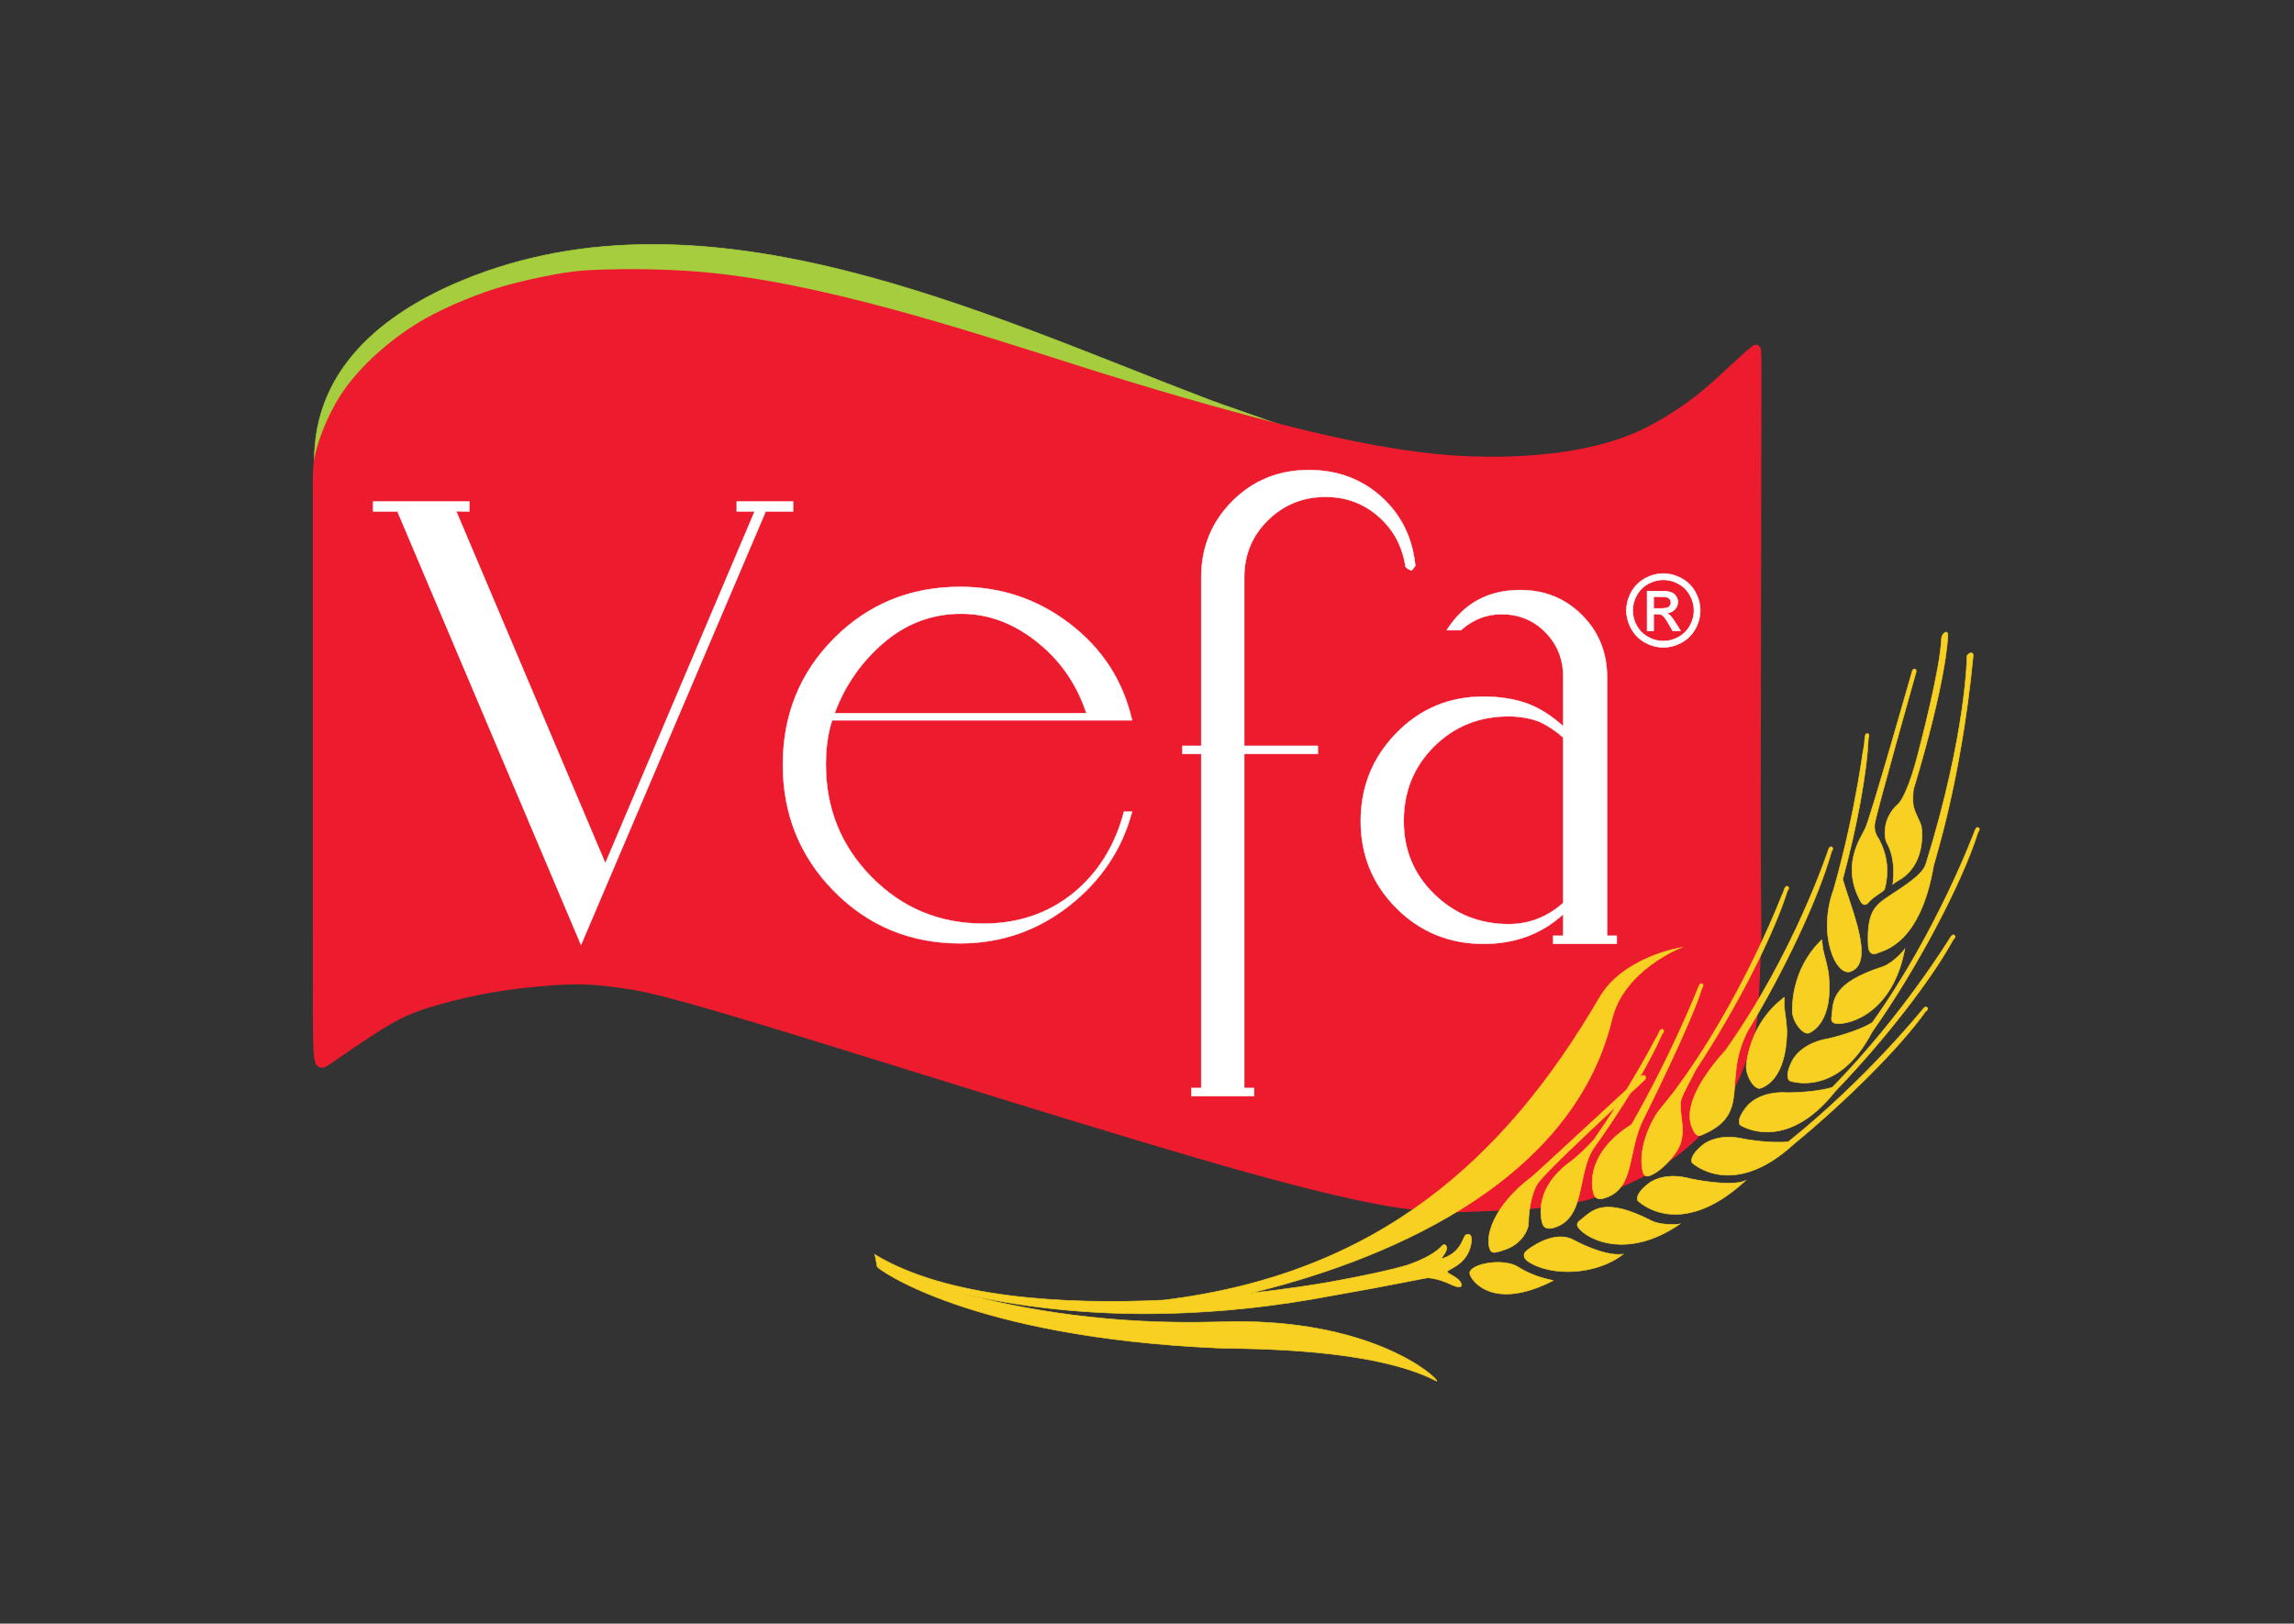
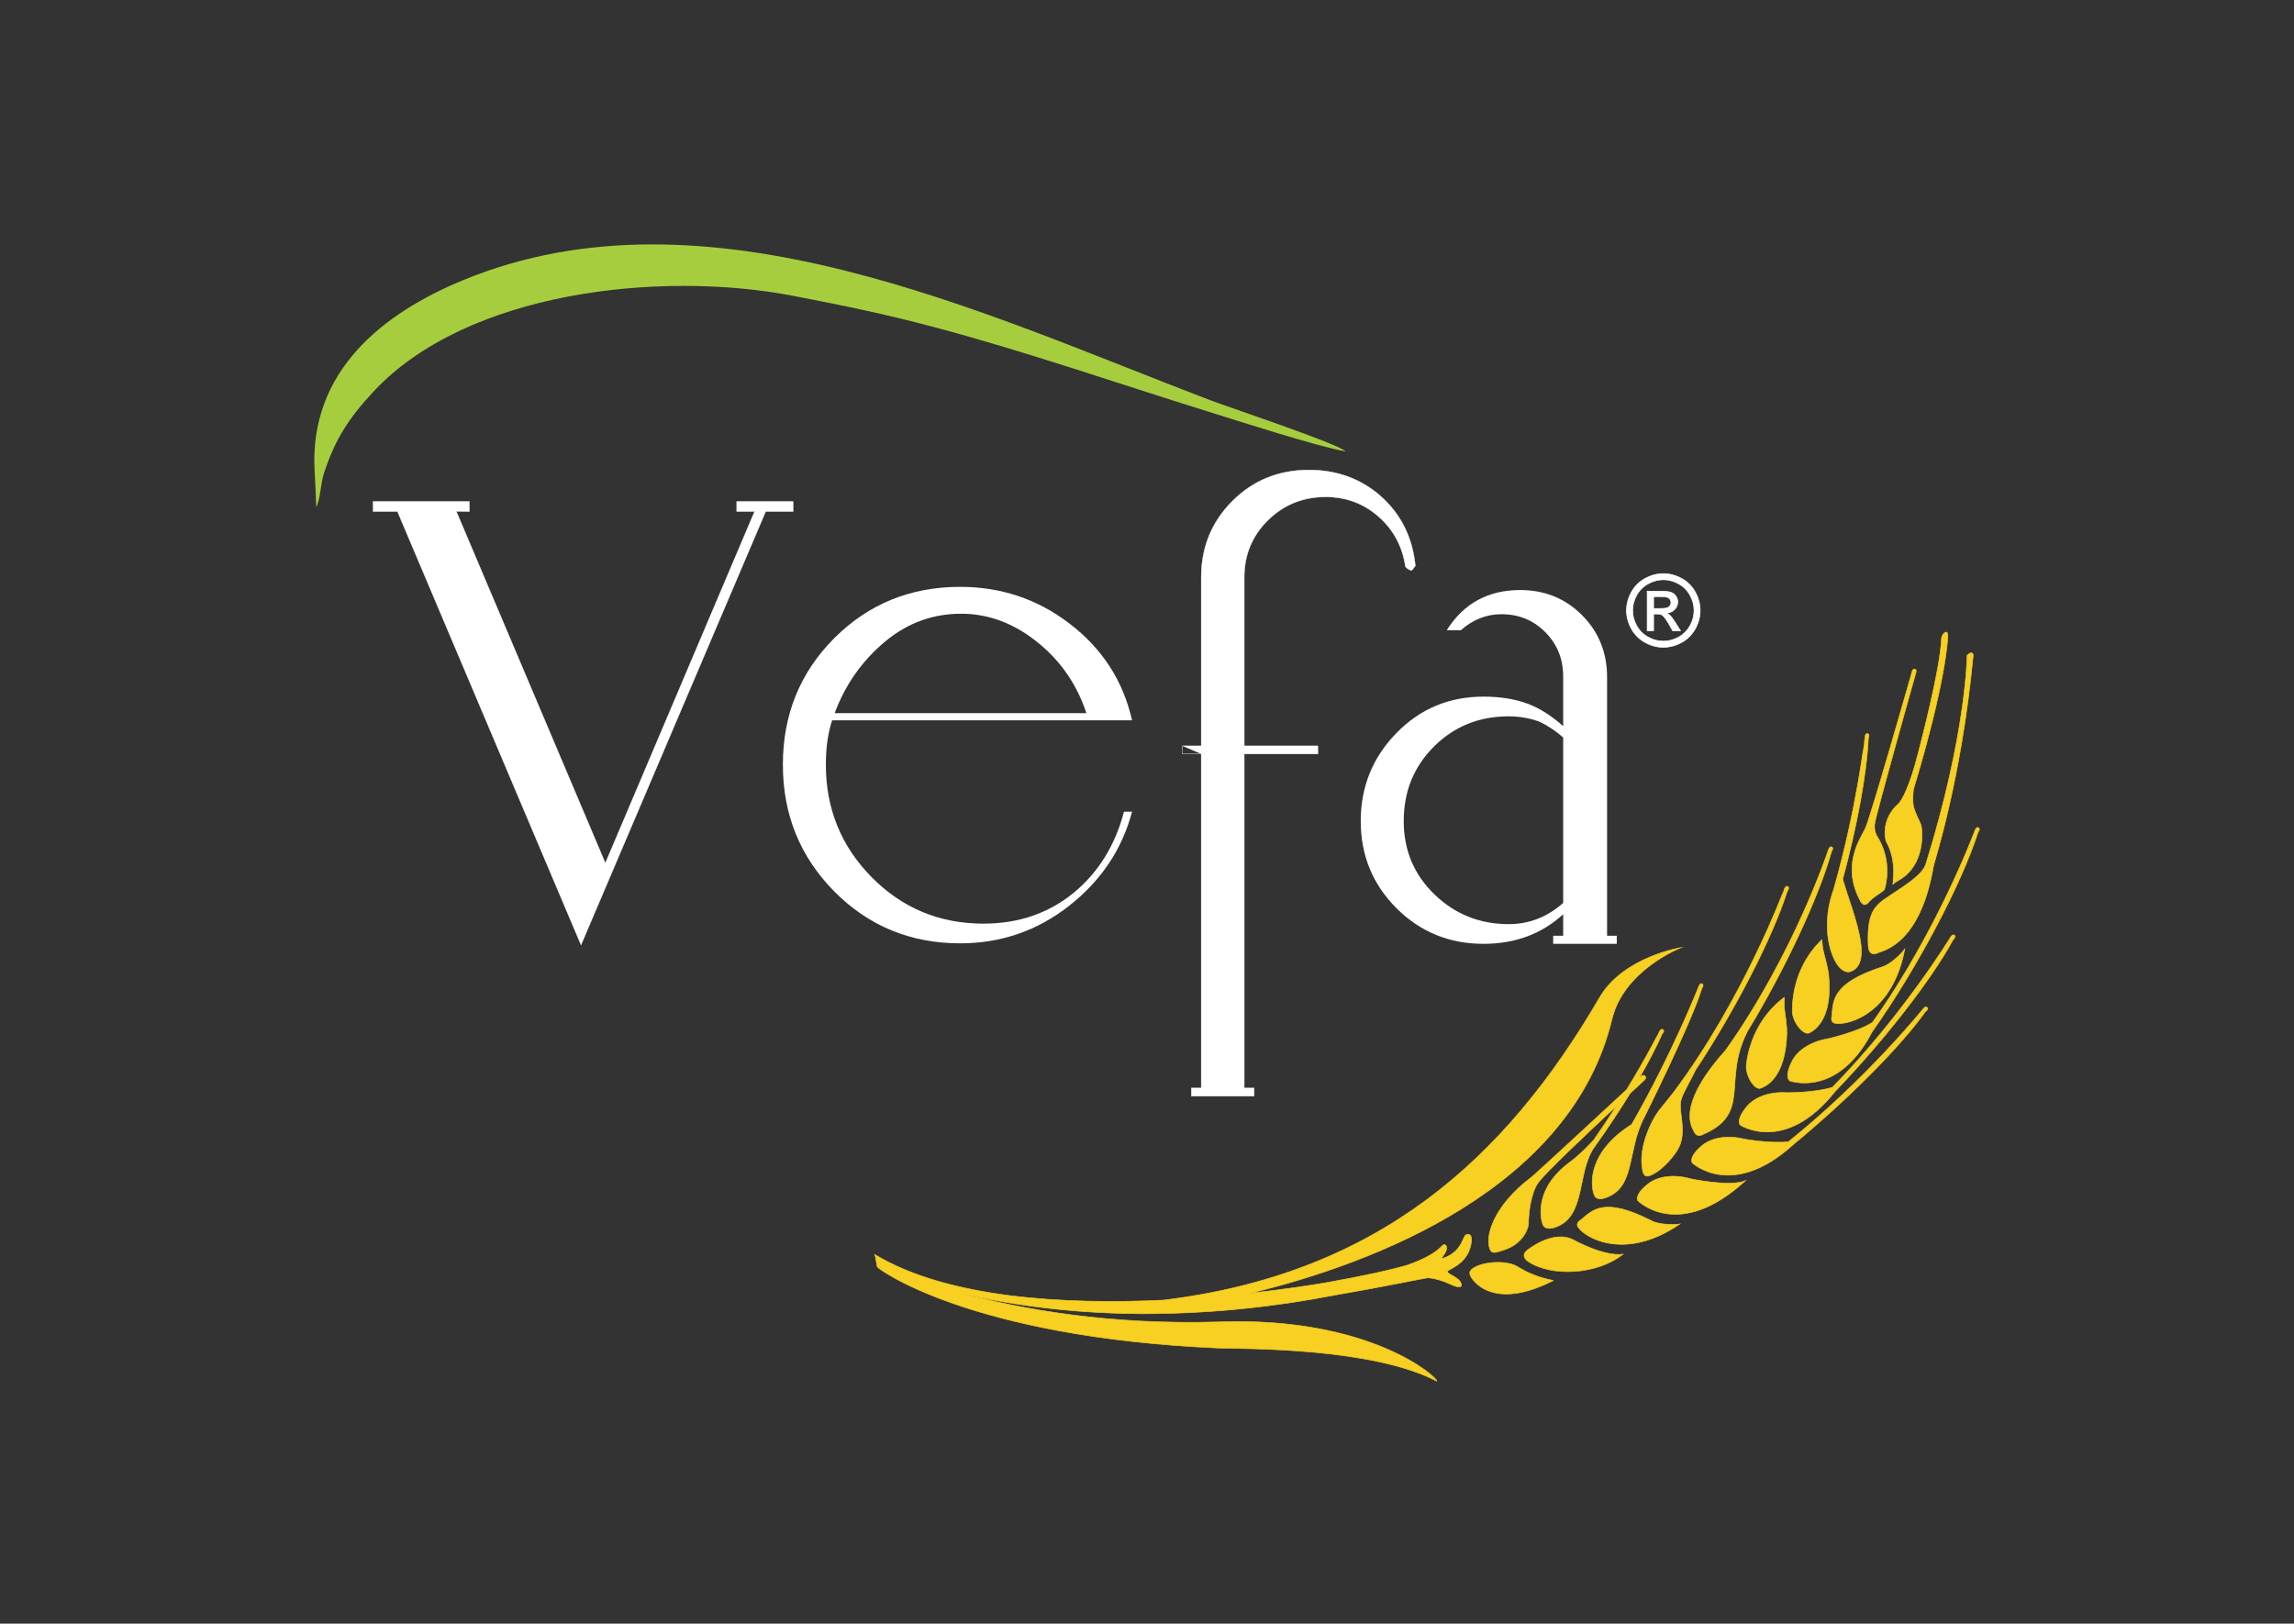
<svg xmlns="http://www.w3.org/2000/svg" width="842pt" height="596pt" viewBox="0 0 842 596" version="1.1">
  <rect x="0" y="0" width="842" height="596" fill="#333333" stroke="none" />
  <g id="surface1">
    <path style=" stroke:none;fill-rule:evenodd;fill:rgb(65.039%,80.469%,23.926%);fill-opacity:1;" d="M 116.066 186.152 C 117.645 183.191 117.629 177.66 118.867 173.848 C 123.094 160.828 128.426 153.035 137.184 143.648 C 171.387 106.977 242.191 99.25 290.793 108.535 C 309.258 112.062 325.539 115.449 343.211 120.164 C 376.777 129.121 409.75 140.586 443.09 150.98 C 454.758 154.621 483.402 163.863 493.922 165.719 C 491.172 162.867 451.328 149.609 444.074 146.848 C 361.465 115.391 259.59 65.98 170.098 102.789 C 141.156 114.691 113.266 135.914 115.492 173.172 C 115.738 177.316 115.926 181.656 116.066 186.152 " />
-     <path style="fill:none;stroke-width:2.16;stroke-linecap:butt;stroke-linejoin:miter;stroke:rgb(65.039%,80.469%,23.926%);stroke-opacity:1;stroke-miterlimit:22.926;" d="M 1160.664 4098.477 C 1176.445 4128.086 1176.289 4183.398 1188.672 4221.523 C 1230.938 4351.719 1284.258 4429.648 1371.836 4523.516 C 1713.867 4890.234 2421.914 4967.5 2907.93 4874.648 C 3092.578 4839.375 3255.391 4805.508 3432.109 4758.359 C 3767.773 4668.789 4097.5 4554.141 4430.898 4450.195 C 4547.578 4413.789 4834.023 4321.367 4939.219 4302.812 C 4911.719 4331.328 4513.281 4463.906 4440.742 4491.523 C 3614.648 4806.094 2595.898 5300.195 1700.977 4932.109 C 1411.562 4813.086 1132.656 4600.859 1154.922 4228.281 C 1157.383 4186.836 1159.258 4143.438 1160.664 4098.477 Z M 1160.664 4098.477 " transform="matrix(0.1,0,0,-0.1,0,596)" />
-     <path style=" stroke:none;fill-rule:evenodd;fill:rgb(92.969%,10.594%,18.042%);fill-opacity:1;" d="M 288.934 377.305 C 245.367 363.973 237.441 362.508 230.988 361.496 C 219.191 359.656 213.012 359.285 202.047 360.125 C 186.91 361.281 175.18 363.125 160.75 367.18 C 151.062 369.898 145.938 372.137 136.75 378.082 C 131.367 381.562 123.926 386.695 120.203 389.262 C 116.48 391.824 116.48 391.824 116.469 364.203 L 116.457 183.703 C 116.457 172.852 116.191 170.633 118.023 164.289 C 119.652 158.645 122.809 151.562 126.184 146.238 C 133.035 135.43 145.52 124.77 156.969 118.328 C 164.754 113.949 176.398 109.148 185.43 106.566 C 191.234 104.906 198.035 103.438 203.496 102.422 C 208.957 101.402 213.082 100.828 221.758 100.566 C 230.434 100.301 243.66 100.348 256.164 101.355 C 299.961 104.887 353.969 122.652 395.996 136.012 C 418.926 143.301 445.617 151.156 470.992 157.613 C 493.145 163.246 516.23 167.961 536.59 169.008 C 558.414 170.129 584.141 168.16 602.59 159.547 C 610.438 155.883 619.035 150.387 626.383 144.27 C 632.645 139.055 639.441 132.086 644.16 128.359 C 644.887 127.789 644.91 127.766 644.898 137.66 L 644.668 275.477 C 644.613 294.383 644.641 322.293 644.828 338.617 C 644.887 343.586 644.91 343.656 644.715 348.797 C 644.52 353.941 644.102 364.156 643.664 370.227 C 643.227 376.297 642.766 378.219 641.742 381.609 C 638.156 393.461 634.988 401.09 627.328 410.633 C 622.273 416.922 617.094 421.539 610.055 426.059 C 602.457 430.938 596.797 433.355 588.98 436.461 C 581.312 439.504 580.926 439.328 572.977 440.582 C 564.738 441.883 564.977 442.062 555.023 442.539 C 549.762 442.793 541.902 443.113 537.738 443.262 C 533.578 443.406 533.113 443.383 525.922 442.98 C 518.734 442.578 504.82 441.805 458.262 428.816 C 411.699 415.832 332.496 390.637 288.934 377.305 " />
-     <path style="fill:none;stroke-width:32.723;stroke-linecap:butt;stroke-linejoin:miter;stroke:rgb(92.969%,10.594%,18.042%);stroke-opacity:1;stroke-miterlimit:22.926;" d="M 2889.336 2186.953 C 2453.672 2320.273 2374.414 2334.922 2309.883 2345.039 C 2191.914 2363.438 2130.117 2367.148 2020.469 2358.75 C 1869.102 2347.188 1751.797 2328.75 1607.5 2288.203 C 1510.625 2261.016 1459.375 2238.633 1367.5 2179.18 C 1313.672 2144.375 1239.258 2093.047 1202.031 2067.383 C 1164.805 2041.758 1164.688 2041.758 1164.688 2317.969 L 1164.57 4122.969 C 1164.57 4231.484 1161.914 4253.672 1180.234 4317.109 C 1196.523 4373.555 1228.086 4444.375 1261.836 4497.617 C 1330.352 4605.703 1455.195 4712.305 1569.688 4776.719 C 1647.539 4820.508 1763.984 4868.516 1854.297 4894.336 C 1912.344 4910.938 1980.352 4925.625 2034.961 4935.781 C 2089.57 4945.977 2130.82 4951.719 2217.578 4954.336 C 2304.336 4956.992 2436.602 4956.523 2561.641 4946.445 C 2999.609 4911.133 3539.688 4733.477 3959.961 4599.883 C 4189.258 4526.992 4456.172 4448.438 4709.922 4383.867 C 4931.445 4327.539 5162.305 4280.391 5365.898 4269.922 C 5584.141 4258.711 5841.406 4278.398 6025.898 4364.531 C 6104.375 4401.172 6190.352 4456.133 6263.828 4517.305 C 6326.445 4569.453 6394.414 4639.141 6441.602 4676.406 C 6448.867 4682.109 6448.984 4682.344 6448.984 4583.398 L 6446.68 3205.234 C 6446.133 3016.172 6446.406 2737.07 6448.281 2573.828 C 6448.867 2524.141 6449.102 2523.438 6447.148 2472.031 C 6445.195 2420.586 6441.016 2318.438 6436.641 2257.734 C 6432.266 2197.031 6427.656 2177.812 6417.422 2143.906 C 6381.562 2025.391 6349.883 1949.102 6273.281 1853.672 C 6222.734 1790.781 6170.938 1744.609 6100.547 1699.414 C 6024.57 1650.625 5967.969 1626.445 5889.805 1595.391 C 5813.125 1564.961 5809.258 1566.719 5729.766 1554.18 C 5647.383 1541.172 5649.766 1539.375 5550.234 1534.609 C 5497.617 1532.07 5419.023 1528.867 5377.383 1527.383 C 5335.781 1525.938 5331.133 1526.172 5259.219 1530.195 C 5187.344 1534.219 5048.203 1541.953 4582.617 1671.836 C 4116.992 1801.68 3324.961 2053.633 2889.336 2186.953 Z M 2889.336 2186.953 " transform="matrix(0.1,0,0,-0.1,0,596)" />
    <path style=" stroke:none;fill-rule:evenodd;fill:rgb(96.5%,81.599%,13.3%);fill-opacity:1;" d="M 605.062 434.484 C 599.688 438.66 601.145 440.738 601.145 440.738 C 601.145 440.738 616.102 455.938 640.648 433.414 C 635.027 435.812 620.715 432.738 620.715 432.738 C 610.371 429.812 605.062 434.484 605.062 434.484 Z M 654.773 366.188 C 654.316 366.746 643.109 373.91 640.988 390.742 C 640.504 394.613 643.953 400.324 646.262 399.449 C 647.652 398.926 655.414 396.18 655.852 379.289 C 655.922 376.68 655.141 371.617 655.027 370.719 C 654.633 367.547 655.238 365.629 654.773 366.188 Z M 641.477 378.426 C 655.059 356.066 667.566 329.387 672.215 312.691 C 672.395 312.219 673.152 311.34 672.34 310.91 C 671.641 310.543 671.215 311.621 671.102 311.953 C 671.102 311.953 658.527 350.191 633.32 385.609 C 625.812 393.91 616.953 406.414 621.5 414.82 C 622.172 416.445 623.145 417.098 624.266 416.77 C 643.488 408.93 631.789 397.133 641.477 378.426 Z M 579.367 450.676 C 582.43 454.762 597.02 462.742 616.594 449.297 C 615.441 449.523 609.738 449.809 606.426 448.242 C 588.598 439.074 584.531 444.277 580.227 447.805 C 579.996 447.992 578.094 448.918 579.367 450.676 Z M 595.73 460.387 C 588.891 461.32 578.395 455.609 577.699 455.234 C 570.051 451.066 560.492 458.973 560.336 459.113 C 558.473 460.785 559.797 462.238 560.816 463.004 C 569.355 468.773 586.195 467.996 595.73 460.387 Z M 570.07 470.09 C 570.453 469.895 563.996 469.395 557.07 465.012 C 552.52 462.133 541.797 463.344 539.648 466.586 C 538.977 467.602 540.328 469.469 541.105 470.301 C 544.5 474.16 553.137 478.738 570.07 470.09 Z M 687.113 378.824 C 703.539 355.625 720.051 324.355 725.984 305.598 C 726.18 305.141 726.973 304.285 726.172 303.824 C 725.477 303.426 725.023 304.492 724.898 304.82 C 724.898 304.82 711.172 341.891 687.254 375.32 C 681.672 378.848 671.266 381.227 671.266 381.227 C 660.652 382.945 657.816 389.426 657.816 389.426 C 654.715 395.48 656.91 396.746 656.91 396.746 C 656.91 396.746 674.434 403.285 687.113 378.824 Z M 673.629 400.578 C 691.371 382.137 708.789 359.812 716.844 345.02 C 717.133 344.59 718.059 343.91 717.363 343.312 C 716.758 342.793 716.113 343.746 715.922 344.047 C 715.922 344.047 698.57 372.566 672.582 399.117 C 666.297 401.121 656.219 401.098 656.219 401.098 C 645.492 400.379 641.27 406.059 641.27 406.059 C 636.883 411.262 638.742 412.988 638.742 412.988 C 638.742 412.988 655.188 423.859 673.629 400.578 Z M 658.301 420.059 C 677.582 404.172 697.133 384.738 706.629 371.461 C 706.941 371.102 707.973 370.508 707.355 369.828 C 706.82 369.238 706.059 370.105 705.832 370.383 C 705.832 370.383 685.27 396.016 656.434 419.105 C 649.898 419.859 640.383 418.156 640.383 418.156 C 629.938 415.594 624.801 420.449 624.801 420.449 C 619.57 424.812 621.105 426.836 621.105 426.836 C 621.105 426.836 635.703 440.676 658.301 420.059 Z M 622.383 392.715 C 636.957 370.668 650.688 343.938 655.992 327.188 C 656.184 326.734 656.977 325.871 656.176 325.414 C 655.488 325.02 655.031 326.074 654.898 326.41 C 654.902 326.41 639.992 366.684 614.168 401.133 C 612.637 403.02 610.859 405.238 608.801 407.82 C 607.211 409.816 600.871 420.535 602.965 429.98 C 603.594 432.047 604.438 432.426 607.691 430.461 C 609.695 429.254 613 426.277 615.426 422.586 C 619.777 415.949 615.852 408.336 617.008 403.844 C 617.688 401.199 621.262 395.219 622.383 392.715 Z M 624.602 362.926 C 624.887 362.375 625.5 361.559 624.758 361.145 C 624.055 360.758 623.629 361.824 623.496 362.16 C 623.496 362.16 614.141 386.066 598.902 412.758 C 583.074 422.688 583.543 434.562 585.18 438.766 C 585.949 440.527 588.023 440.035 588.301 439.965 C 600.664 436.695 596.883 422.68 603.508 410.168 C 603.508 410.168 620.941 375.234 624.602 362.926 Z M 584.77 421.699 C 589.68 414.828 594.285 407.91 598.312 401.359 C 601.266 398.621 603.305 396.738 603.703 396.348 C 604.633 395.438 603.504 394.008 602.254 395.176 L 601.711 395.676 C 605.121 389.805 607.957 384.367 609.996 379.688 C 610.246 379.234 611.113 378.48 610.371 377.945 C 609.723 377.477 609.16 378.484 608.996 378.801 C 609 378.801 604.699 387.488 597.047 399.996 C 586.43 409.824 563.199 431.305 562.34 431.949 C 547.707 442.844 544.781 454.656 547.059 458.957 C 547.754 460.27 549.328 459.758 552.598 458.625 C 558.512 456.574 561.023 451.496 561.035 448.887 C 561.039 446.277 561.648 438.152 564.645 434.078 C 567.48 430.223 582.672 415.906 593.27 406.039 C 590.773 409.949 588.012 414.113 585.004 418.414 C 585.004 418.414 580.375 423.562 576.445 426.422 C 562.035 436.891 565.98 448.723 566.215 449.293 C 567.016 451.695 570.008 450.742 570.289 450.664 C 582.109 447.25 578.715 431.281 584.77 421.699 Z M 721.996 240.676 C 721.996 240.676 721.844 269.031 706.891 317.129 C 705.68 321.027 699.766 324.711 693.262 329.02 C 688.23 332.348 685.203 334.754 685.715 346.891 C 685.762 348.102 686.055 351.301 689.398 349.734 C 691.367 348.812 704.773 346.566 709.676 317.977 C 709.984 316.184 719.711 287.008 724.156 241.559 C 724.23 240.762 724.438 239.715 723.582 239.672 C 722.699 239.629 721.996 240.676 721.996 240.676 Z M 694.641 324.707 C 694.641 324.707 695.609 323.863 696.867 323.152 C 706.664 317.629 705.613 305.473 705.207 303.285 C 704.953 301.898 702.586 298.02 702.223 295.367 C 702.012 293.836 702.195 290.195 702.34 289.723 C 714.406 249.801 714.84 234.668 714.93 233.715 C 715.227 230.523 712.699 232.586 712.633 234.27 C 712.172 245.676 704.918 273.035 704.23 275.797 C 700.902 289.117 697.902 294.086 696.766 295.086 C 690.652 300.441 691.629 307.703 692.488 309.242 C 696.395 316.215 694.637 324.707 694.641 324.707 Z M 701.84 246.449 C 701.84 246.449 686.516 300.316 684.613 304.18 C 682.715 308.043 675.711 317.875 683.004 331.016 C 683.969 332.754 685.258 331.918 685.637 331.449 C 687.43 329.148 691.477 327.195 691.68 326.516 C 692.402 324.152 694.141 316.57 689.848 308.461 C 689.148 307.133 687.781 305.742 688.078 302.562 C 688.379 299.383 703.246 246.863 703.246 246.863 C 703.676 245.422 702.215 245.043 701.84 246.449 Z M 673.047 326.469 C 666.965 342.961 673.887 358.695 679.355 356.582 C 688.051 353.234 679.809 334.586 676.352 322.789 C 681.574 303.434 685.184 284.027 685.766 271.066 C 685.836 270.555 686.371 269.539 685.488 269.305 C 684.715 269.098 684.555 270.242 684.512 270.598 C 684.516 270.598 681.641 296.199 673.047 326.469 Z M 668.547 345.078 C 668.156 345.688 657.906 354.164 657.855 371.129 C 657.844 375.035 661.965 380.277 664.148 379.133 C 665.469 378.441 672.84 374.773 671.211 357.949 C 670.961 355.355 669.57 350.422 669.348 349.539 C 668.574 346.445 668.934 344.469 668.547 345.078 Z M 673.785 375.668 C 678.84 376.391 694.801 371.715 699.133 348.367 C 698.477 349.34 694.648 353.578 691.195 354.812 C 672.105 360.934 672.914 367.488 672.363 373.027 C 672.332 373.324 671.645 375.32 673.785 375.668 Z M 527.387 507.004 C 527.906 505.922 503.23 483.109 446.922 485.258 C 407.465 486.387 376.059 480.828 353.441 474.887 C 371.539 479.102 398.102 483.055 429.957 482.098 C 447.848 481.605 467.68 479.66 489.254 475.535 C 508.902 472.141 523.523 468.996 524.18 469.059 C 527.363 469.34 530.137 470.344 532.664 471.539 C 535.195 472.742 536.758 472.645 536.379 471.359 C 535.613 468.781 531.398 467.82 531.238 466.809 C 531.098 465.922 538.422 464.473 539.895 456.848 C 540.562 453.422 539.484 452.711 538.152 453.23 C 536.82 453.758 536.855 459.355 529.805 461.855 C 529.148 462.09 529.012 461.863 529.938 460.625 C 532.109 457.734 530.418 456.156 529.398 457.246 C 527.273 459.535 523.395 462.066 516.512 464.418 C 510.535 466.215 500.188 468.43 487.855 470.66 C 482.555 471.59 472.137 473.246 458.766 474.727 C 504.227 463.809 576.742 436.242 591.676 374.094 C 596.047 355.93 617.109 347.82 617.109 347.82 C 617.109 347.82 595.852 351.188 587.129 366.156 C 552.379 425.773 505.758 467.648 427.078 477.25 C 390.945 478.949 347.938 476.656 321.109 460.543 C 321.316 460.98 321.902 464.789 321.902 464.789 C 321.902 464.789 322.59 465.121 323.938 465.688 L 321.941 464.992 C 321.953 465.527 355.5 490.785 447.023 494.836 C 458.188 495.16 503.758 494.688 527.387 507.004 " />
    <path style="fill:none;stroke-width:2.16;stroke-linecap:butt;stroke-linejoin:miter;stroke:rgb(96.5%,81.599%,13.3%);stroke-opacity:1;stroke-miterlimit:22.926;" d="M 6050.625 1615.156 C 5996.875 1573.398 6011.445 1552.617 6011.445 1552.617 C 6011.445 1552.617 6161.016 1400.625 6406.484 1625.859 C 6350.273 1601.875 6207.148 1632.617 6207.148 1632.617 C 6103.711 1661.875 6050.625 1615.156 6050.625 1615.156 Z M 6547.734 2298.125 C 6543.164 2292.539 6431.094 2220.898 6409.883 2052.578 C 6405.039 2013.867 6439.531 1956.758 6462.617 1965.508 C 6476.523 1970.742 6554.141 1998.203 6558.516 2167.109 C 6559.219 2193.203 6551.406 2243.828 6550.273 2252.812 C 6546.328 2284.531 6552.383 2303.711 6547.734 2298.125 Z M 6414.766 2175.742 C 6550.586 2399.336 6675.664 2666.133 6722.148 2833.086 C 6723.945 2837.812 6731.523 2846.602 6723.398 2850.898 C 6716.406 2854.57 6712.148 2843.789 6711.016 2840.469 C 6711.016 2840.469 6585.273 2458.086 6333.203 2103.906 C 6258.125 2020.898 6169.531 1895.859 6215 1811.797 C 6221.719 1795.547 6231.445 1789.023 6242.656 1792.305 C 6434.883 1870.703 6317.891 1988.672 6414.766 2175.742 Z M 5793.672 1453.242 C 5824.297 1412.383 5970.195 1332.578 6165.938 1467.031 C 6154.414 1464.766 6097.383 1461.914 6064.258 1477.578 C 5885.977 1569.258 5845.312 1517.227 5802.266 1481.953 C 5799.961 1480.078 5780.938 1470.82 5793.672 1453.242 Z M 5957.305 1356.133 C 5888.906 1346.797 5783.945 1403.906 5776.992 1407.656 C 5700.508 1449.336 5604.922 1370.273 5603.359 1368.867 C 5584.727 1352.148 5597.969 1337.617 5608.164 1329.961 C 5693.555 1272.266 5861.953 1280.039 5957.305 1356.133 Z M 5700.703 1259.102 C 5704.531 1261.055 5639.961 1266.055 5570.703 1309.883 C 5525.195 1338.672 5417.969 1326.562 5396.484 1294.141 C 5389.766 1283.984 5403.281 1265.312 5411.055 1256.992 C 5445 1218.398 5531.367 1172.617 5700.703 1259.102 Z M 6871.133 2171.758 C 7035.391 2403.75 7200.508 2716.445 7259.844 2904.023 C 7261.797 2908.594 7269.727 2917.148 7261.719 2921.758 C 7254.766 2925.742 7250.234 2915.078 7248.984 2911.797 C 7248.984 2911.797 7111.719 2541.094 6872.539 2206.797 C 6816.719 2171.523 6712.656 2147.734 6712.656 2147.734 C 6606.523 2130.547 6578.164 2065.742 6578.164 2065.742 C 6547.148 2005.195 6569.102 1992.539 6569.102 1992.539 C 6569.102 1992.539 6744.336 1927.148 6871.133 2171.758 Z M 6736.289 1954.219 C 6913.711 2138.633 7087.891 2361.875 7168.438 2509.805 C 7171.328 2514.102 7180.586 2520.898 7173.633 2526.875 C 7167.578 2532.07 7161.133 2522.539 7159.219 2519.531 C 7159.219 2519.531 6985.703 2234.336 6725.82 1968.828 C 6662.969 1948.789 6562.188 1949.023 6562.188 1949.023 C 6454.922 1956.211 6412.695 1899.414 6412.695 1899.414 C 6368.828 1847.383 6387.422 1830.117 6387.422 1830.117 C 6387.422 1830.117 6551.875 1721.406 6736.289 1954.219 Z M 6583.008 1759.414 C 6775.82 1918.281 6971.328 2112.617 7066.289 2245.391 C 7069.414 2248.984 7079.727 2254.922 7073.555 2261.719 C 7068.203 2267.617 7060.586 2258.945 7058.32 2256.172 C 7058.32 2256.172 6852.695 1999.844 6564.336 1768.945 C 6498.984 1761.406 6403.828 1778.438 6403.828 1778.438 C 6299.375 1804.062 6248.008 1755.508 6248.008 1755.508 C 6195.703 1711.875 6211.055 1691.641 6211.055 1691.641 C 6211.055 1691.641 6357.031 1553.242 6583.008 1759.414 Z M 6223.828 2032.852 C 6369.57 2253.32 6506.875 2520.625 6559.922 2688.125 C 6561.836 2692.656 6569.766 2701.289 6561.758 2705.859 C 6554.883 2709.805 6550.312 2699.258 6548.984 2695.898 C 6549.023 2695.898 6399.922 2293.164 6141.68 1948.672 C 6126.367 1929.805 6108.594 1907.617 6088.008 1881.797 C 6072.109 1861.836 6008.711 1754.648 6029.648 1660.195 C 6035.938 1639.531 6044.375 1635.742 6076.914 1655.391 C 6096.953 1667.461 6130 1697.227 6154.258 1734.141 C 6197.773 1800.508 6158.516 1876.641 6170.078 1921.562 C 6176.875 1948.008 6212.617 2007.812 6223.828 2032.852 Z M 6246.016 2330.742 C 6248.867 2336.25 6255 2344.414 6247.578 2348.555 C 6240.547 2352.422 6236.289 2341.758 6234.961 2338.398 C 6234.961 2338.398 6141.406 2099.336 5989.023 1832.422 C 5830.742 1733.125 5835.43 1614.375 5851.797 1572.344 C 5859.492 1554.727 5880.234 1559.648 5883.008 1560.352 C 6006.641 1593.047 5968.828 1733.203 6035.078 1858.32 C 6035.078 1858.32 6209.414 2207.656 6246.016 2330.742 Z M 5847.695 1743.008 C 5896.797 1811.719 5942.852 1880.898 5983.125 1946.406 C 6012.656 1973.789 6033.047 1992.617 6037.031 1996.523 C 6046.328 2005.625 6035.039 2019.922 6022.539 2008.242 L 6017.109 2003.242 C 6051.211 2061.953 6079.57 2116.328 6099.961 2163.125 C 6102.461 2167.656 6111.133 2175.195 6103.711 2180.547 C 6097.227 2185.234 6091.602 2175.156 6089.961 2171.992 C 6090 2171.992 6046.992 2085.117 5970.469 1960.039 C 5864.297 1861.758 5631.992 1646.953 5623.398 1640.508 C 5477.07 1531.562 5447.812 1413.438 5470.586 1370.43 C 5477.539 1357.305 5493.281 1362.422 5525.977 1373.75 C 5585.117 1394.258 5610.234 1445.039 5610.352 1471.133 C 5610.391 1497.227 5616.484 1578.477 5646.445 1619.219 C 5674.805 1657.773 5826.719 1800.938 5932.695 1899.609 C 5907.734 1860.508 5880.117 1818.867 5850.039 1775.859 C 5850.039 1775.859 5803.75 1724.375 5764.453 1695.781 C 5620.352 1591.094 5659.805 1472.773 5662.148 1467.07 C 5670.156 1443.047 5700.078 1452.578 5702.891 1453.359 C 5821.094 1487.5 5787.148 1647.188 5847.695 1743.008 Z M 7219.961 3553.242 C 7219.961 3553.242 7218.438 3269.688 7068.906 2788.711 C 7056.797 2749.727 6997.656 2712.891 6932.617 2669.805 C 6882.305 2636.523 6852.031 2612.461 6857.148 2491.094 C 6857.617 2478.984 6860.547 2446.992 6893.984 2462.656 C 6913.672 2471.875 7047.734 2494.336 7096.758 2780.234 C 7099.844 2798.164 7197.109 3089.922 7241.562 3544.414 C 7242.305 3552.383 7244.375 3562.852 7235.82 3563.281 C 7226.992 3563.711 7219.961 3553.242 7219.961 3553.242 Z M 6946.406 2712.93 C 6946.406 2712.93 6956.094 2721.367 6968.672 2728.477 C 7066.641 2783.711 7056.133 2905.273 7052.07 2927.148 C 7049.531 2941.016 7025.859 2979.805 7022.227 3006.328 C 7020.117 3021.641 7021.953 3058.047 7023.398 3062.773 C 7144.062 3461.992 7148.398 3613.32 7149.297 3622.852 C 7152.266 3654.766 7126.992 3634.141 7126.328 3617.305 C 7121.719 3503.242 7049.18 3229.648 7042.305 3202.031 C 7009.023 3068.828 6979.023 3019.141 6967.656 3009.141 C 6906.523 2955.586 6916.289 2882.969 6924.883 2867.578 C 6963.945 2797.852 6946.367 2712.93 6946.406 2712.93 Z M 7018.398 3495.508 C 7018.398 3495.508 6865.156 2956.836 6846.133 2918.203 C 6827.148 2879.57 6757.109 2781.25 6830.039 2649.844 C 6839.688 2632.461 6852.578 2640.82 6856.367 2645.508 C 6874.297 2668.516 6914.766 2688.047 6916.797 2694.844 C 6924.023 2718.477 6941.406 2794.297 6898.477 2875.391 C 6891.484 2888.672 6877.812 2902.578 6880.781 2934.375 C 6883.789 2966.172 7032.461 3491.367 7032.461 3491.367 C 7036.758 3505.781 7022.148 3509.57 7018.398 3495.508 Z M 6730.469 2695.312 C 6669.648 2530.391 6738.867 2373.047 6793.555 2394.18 C 6880.508 2427.656 6798.086 2614.141 6763.516 2732.109 C 6815.742 2925.664 6851.836 3119.727 6857.656 3249.336 C 6858.359 3254.453 6863.711 3264.609 6854.883 3266.953 C 6847.148 3269.023 6845.547 3257.578 6845.117 3254.023 C 6845.156 3254.023 6816.406 2998.008 6730.469 2695.312 Z M 6685.469 2509.219 C 6681.562 2503.125 6579.062 2418.359 6578.555 2248.711 C 6578.438 2209.648 6619.648 2157.227 6641.484 2168.672 C 6654.688 2175.586 6728.398 2212.266 6712.109 2380.508 C 6709.609 2406.445 6695.703 2455.781 6693.477 2464.609 C 6685.742 2495.547 6689.336 2515.312 6685.469 2509.219 Z M 6737.852 2203.32 C 6788.398 2196.094 6948.008 2242.852 6991.328 2476.328 C 6984.766 2466.602 6946.484 2424.219 6911.953 2411.875 C 6721.055 2350.664 6729.141 2285.117 6723.633 2229.727 C 6723.32 2226.758 6716.445 2206.797 6737.852 2203.32 Z M 5273.867 889.961 C 5279.062 900.781 5032.305 1128.906 4469.219 1107.422 C 4074.648 1096.133 3760.586 1151.719 3534.414 1211.133 C 3715.391 1168.984 3981.016 1129.453 4299.57 1139.023 C 4478.477 1143.945 4676.797 1163.398 4892.539 1204.648 C 5089.023 1238.594 5235.234 1270.039 5241.797 1269.414 C 5273.633 1266.602 5301.367 1256.562 5326.641 1244.609 C 5351.953 1232.578 5367.578 1233.555 5363.789 1246.406 C 5356.133 1272.188 5313.984 1281.797 5312.383 1291.914 C 5310.977 1300.781 5384.219 1315.273 5398.945 1391.523 C 5405.625 1425.781 5394.844 1432.891 5381.523 1427.695 C 5368.203 1422.422 5368.555 1366.445 5298.047 1341.445 C 5291.484 1339.102 5290.117 1341.367 5299.375 1353.75 C 5321.094 1382.656 5304.18 1398.438 5293.984 1387.539 C 5272.734 1364.648 5233.945 1339.336 5165.117 1315.82 C 5105.352 1297.852 5001.875 1275.703 4878.555 1253.398 C 4825.547 1244.102 4721.367 1227.539 4587.656 1212.734 C 5042.266 1321.914 5767.422 1597.578 5916.758 2219.062 C 5960.469 2400.703 6171.094 2481.797 6171.094 2481.797 C 6171.094 2481.797 5958.516 2448.125 5871.289 2298.438 C 5523.789 1702.266 5057.578 1283.516 4270.781 1187.5 C 3909.453 1170.508 3479.375 1193.438 3211.094 1354.57 C 3213.164 1350.195 3219.023 1312.109 3219.023 1312.109 C 3219.023 1312.109 3225.898 1308.789 3239.375 1303.125 L 3219.414 1310.078 C 3219.531 1304.727 3555 1052.148 4470.234 1011.641 C 4581.875 1008.398 5037.578 1013.125 5273.867 889.961 Z M 5273.867 889.961 " transform="matrix(0.1,0,0,-0.1,0,596)" />
    <path style=" stroke:none;fill-rule:evenodd;fill:rgb(100%,100%,100%);fill-opacity:1;" d="M 610.531 210.57 C 612.801 210.57 615.012 211.152 617.172 212.316 C 619.332 213.48 621.02 215.148 622.223 217.312 C 623.426 219.48 624.031 221.742 624.031 224.09 C 624.031 226.418 623.438 228.66 622.246 230.809 C 621.062 232.957 619.398 234.629 617.254 235.812 C 615.109 237.004 612.863 237.598 610.531 237.598 C 608.191 237.598 605.945 237.004 603.801 235.812 C 601.656 234.629 599.984 232.961 598.797 230.809 C 597.605 228.66 597.004 226.418 597.004 224.09 C 597.004 221.742 597.609 219.48 598.82 217.312 C 600.035 215.148 601.723 213.48 603.879 212.316 C 606.047 211.152 608.258 210.57 610.531 210.57 Z M 610.531 212.809 C 608.629 212.809 606.777 213.297 604.98 214.27 C 603.184 215.238 601.777 216.633 600.762 218.441 C 599.75 220.254 599.242 222.133 599.242 224.09 C 599.242 226.039 599.742 227.902 600.738 229.688 C 601.734 231.473 603.129 232.867 604.922 233.863 C 606.711 234.859 608.578 235.359 610.531 235.359 C 612.473 235.359 614.344 234.859 616.137 233.863 C 617.926 232.867 619.32 231.473 620.309 229.688 C 621.301 227.902 621.793 226.039 621.793 224.09 C 621.793 222.133 621.285 220.254 620.277 218.441 C 619.27 216.633 617.863 215.238 616.062 214.27 C 614.258 213.297 612.414 212.809 610.531 212.809 Z M 604.594 231.547 L 604.594 217.023 L 609.598 217.023 C 611.309 217.023 612.539 217.16 613.305 217.43 C 614.074 217.695 614.68 218.16 615.137 218.836 C 615.59 219.5 615.816 220.211 615.816 220.961 C 615.816 222.02 615.438 222.949 614.676 223.73 C 613.914 224.52 612.906 224.961 611.648 225.055 C 612.16 225.27 612.578 225.527 612.883 225.824 C 613.473 226.395 614.184 227.355 615.035 228.703 L 616.809 231.547 L 613.961 231.547 L 612.664 229.262 C 611.648 227.457 610.824 226.328 610.199 225.875 C 609.773 225.547 609.148 225.379 608.324 225.387 L 606.941 225.387 L 606.941 231.547 Z M 606.941 223.367 L 609.789 223.367 C 611.152 223.367 612.082 223.168 612.578 222.766 C 613.074 222.359 613.324 221.824 613.324 221.16 C 613.324 220.734 613.199 220.352 612.961 220.012 C 612.727 219.672 612.395 219.422 611.973 219.254 C 611.547 219.09 610.762 219.004 609.613 219.004 L 606.941 219.004 L 606.941 223.367 " />
    <path style="fill:none;stroke-width:2.466;stroke-linecap:butt;stroke-linejoin:miter;stroke:rgb(100%,100%,100%);stroke-opacity:1;stroke-miterlimit:22.926;" d="M 6105.312 3854.297 C 6128.008 3854.297 6150.117 3848.477 6171.719 3836.836 C 6193.32 3825.195 6210.195 3808.516 6222.227 3786.875 C 6234.258 3765.195 6240.312 3742.578 6240.312 3719.102 C 6240.312 3695.82 6234.375 3673.398 6222.461 3651.914 C 6210.625 3630.43 6193.984 3613.711 6172.539 3601.875 C 6151.094 3589.961 6128.633 3584.023 6105.312 3584.023 C 6081.914 3584.023 6059.453 3589.961 6038.008 3601.875 C 6016.562 3613.711 5999.844 3630.391 5987.969 3651.914 C 5976.055 3673.398 5970.039 3695.82 5970.039 3719.102 C 5970.039 3742.578 5976.094 3765.195 5988.203 3786.875 C 6000.352 3808.516 6017.227 3825.195 6038.789 3836.836 C 6060.469 3848.477 6082.578 3854.297 6105.312 3854.297 Z M 6105.312 3831.914 C 6086.289 3831.914 6067.773 3827.031 6049.805 3817.305 C 6031.836 3807.617 6017.773 3793.672 6007.617 3775.586 C 5997.5 3757.461 5992.422 3738.672 5992.422 3719.102 C 5992.422 3699.609 5997.422 3680.977 6007.383 3663.125 C 6017.344 3645.273 6031.289 3631.328 6049.219 3621.367 C 6067.109 3611.406 6085.781 3606.406 6105.312 3606.406 C 6124.727 3606.406 6143.438 3611.406 6161.367 3621.367 C 6179.258 3631.328 6193.203 3645.273 6203.086 3663.125 C 6213.008 3680.977 6217.93 3699.609 6217.93 3719.102 C 6217.93 3738.672 6212.852 3757.461 6202.773 3775.586 C 6192.695 3793.672 6178.633 3807.617 6160.625 3817.305 C 6142.578 3827.031 6124.141 3831.914 6105.312 3831.914 Z M 6045.938 3644.531 L 6045.938 3789.766 L 6095.977 3789.766 C 6113.086 3789.766 6125.391 3788.398 6133.047 3785.703 C 6140.742 3783.047 6146.797 3778.398 6151.367 3771.641 C 6155.898 3765 6158.164 3757.891 6158.164 3750.391 C 6158.164 3739.805 6154.375 3730.508 6146.758 3722.695 C 6139.141 3714.805 6129.062 3710.391 6116.484 3709.453 C 6121.602 3707.305 6125.781 3704.727 6128.828 3701.758 C 6134.727 3696.055 6141.836 3686.445 6150.352 3672.969 L 6168.086 3644.531 L 6139.609 3644.531 L 6126.641 3667.383 C 6116.484 3685.43 6108.242 3696.719 6101.992 3701.25 C 6097.734 3704.531 6091.484 3706.211 6083.242 3706.133 L 6069.414 3706.133 L 6069.414 3644.531 Z M 6069.414 3726.328 L 6097.891 3726.328 C 6111.523 3726.328 6120.82 3728.32 6125.781 3732.344 C 6130.742 3736.406 6133.242 3741.758 6133.242 3748.398 C 6133.242 3752.656 6131.992 3756.484 6129.609 3759.883 C 6127.266 3763.281 6123.945 3765.781 6119.727 3767.461 C 6115.469 3769.102 6107.617 3769.961 6096.133 3769.961 L 6069.414 3769.961 Z M 6069.414 3726.328 " transform="matrix(0.1,0,0,-0.1,0,596)" />
    <path style=" stroke:none;fill-rule:evenodd;fill:rgb(100%,100%,100%);fill-opacity:1;" d="M 593.43 346.461 L 570.086 346.461 L 570.086 343.5 L 573.758 343.5 L 573.758 335.609 C 565.867 342.844 556.109 346.461 544.492 346.461 C 531.945 346.461 521.262 342.078 512.547 333.363 C 503.836 324.648 499.449 313.965 499.449 301.414 C 499.449 288.758 503.836 278.016 512.547 269.086 C 521.262 260.152 531.945 255.715 544.492 255.715 C 550.633 255.715 556.004 256.59 560.66 258.289 C 565.098 259.934 569.48 262.73 573.758 266.562 L 573.758 248.316 C 573.758 241.852 571.562 236.48 567.18 232.043 C 562.852 227.656 557.48 225.465 551.07 225.465 C 545.59 225.465 540.602 227.438 536.219 231.328 L 531.016 231.328 C 537.207 221.52 546.191 216.59 557.973 216.59 C 566.961 216.59 574.523 219.656 580.66 225.797 C 586.801 231.934 589.867 239.551 589.867 248.535 L 589.867 343.5 L 593.43 343.5 Z M 573.758 331.445 L 573.758 270.73 C 571.129 268.371 568.168 266.398 564.934 264.867 C 561.371 263.605 557.699 262.949 553.754 262.949 C 542.852 262.949 533.699 266.676 526.301 274.07 C 518.902 281.469 515.23 290.566 515.23 301.414 C 515.23 312.047 518.957 320.98 526.465 328.27 C 533.973 335.555 543.07 339.227 553.754 339.227 C 561.207 339.227 567.895 336.652 573.758 331.445 " />
-     <path style="fill:none;stroke-width:1.466;stroke-linecap:butt;stroke-linejoin:miter;stroke:rgb(100%,100%,100%);stroke-opacity:1;stroke-miterlimit:22.926;" d="M 5934.297 2495.391 L 5700.859 2495.391 L 5700.859 2525 L 5737.578 2525 L 5737.578 2603.906 C 5658.672 2531.562 5561.094 2495.391 5444.922 2495.391 C 5319.453 2495.391 5212.617 2539.219 5125.469 2626.367 C 5038.359 2713.516 4994.492 2820.352 4994.492 2945.859 C 4994.492 3072.422 5038.359 3179.844 5125.469 3269.141 C 5212.617 3358.477 5319.453 3402.852 5444.922 3402.852 C 5506.328 3402.852 5560.039 3394.102 5606.602 3377.109 C 5650.977 3360.664 5694.805 3332.695 5737.578 3294.375 L 5737.578 3476.836 C 5737.578 3541.484 5715.625 3595.195 5671.797 3639.57 C 5628.516 3683.438 5574.805 3705.352 5510.703 3705.352 C 5455.898 3705.352 5406.016 3685.625 5362.188 3646.719 L 5310.156 3646.719 C 5372.07 3744.805 5461.914 3794.102 5579.727 3794.102 C 5669.609 3794.102 5745.234 3763.438 5806.602 3702.031 C 5868.008 3640.664 5898.672 3564.492 5898.672 3474.648 L 5898.672 2525 L 5934.297 2525 Z M 5737.578 2645.547 L 5737.578 3252.695 C 5711.289 3276.289 5681.68 3296.016 5649.336 3311.328 C 5613.711 3323.945 5576.992 3330.508 5537.539 3330.508 C 5428.516 3330.508 5336.992 3293.242 5263.008 3219.297 C 5189.023 3145.312 5152.305 3054.336 5152.305 2945.859 C 5152.305 2839.531 5189.57 2750.195 5264.648 2677.305 C 5339.727 2604.453 5430.703 2567.734 5537.539 2567.734 C 5612.07 2567.734 5678.945 2593.477 5737.578 2645.547 Z M 5737.578 2645.547 " transform="matrix(0.1,0,0,-0.1,0,596)" />
-     <path style=" stroke:none;fill-rule:evenodd;fill:rgb(100%,100%,100%);fill-opacity:1;" d="M 519.488 207.711 L 518.23 209.355 C 517.734 209.355 517.188 209.137 516.527 208.645 L 515.871 208.039 C 514.777 200.586 511.488 194.449 506.008 189.629 C 500.527 184.805 494.062 182.395 486.555 182.395 C 478.281 182.395 471.211 185.242 465.402 190.941 C 459.594 196.641 456.691 203.656 456.691 211.93 L 456.691 273.797 L 483.703 273.797 L 483.703 276.758 L 456.691 276.758 L 456.691 399.395 L 460.309 399.395 L 460.309 402.355 L 437.289 402.355 L 437.289 399.395 L 440.91 399.395 L 440.91 276.758 L 434.004 276.758 L 434.004 273.797 L 440.91 273.797 L 440.91 211.984 C 440.91 200.863 444.742 191.547 452.359 183.93 C 459.977 176.312 469.348 172.531 480.418 172.531 C 490.828 172.531 499.707 175.82 506.992 182.34 C 514.227 188.859 518.445 197.301 519.488 207.711 " />
+     <path style=" stroke:none;fill-rule:evenodd;fill:rgb(100%,100%,100%);fill-opacity:1;" d="M 519.488 207.711 L 518.23 209.355 C 517.734 209.355 517.188 209.137 516.527 208.645 L 515.871 208.039 C 514.777 200.586 511.488 194.449 506.008 189.629 C 500.527 184.805 494.062 182.395 486.555 182.395 C 478.281 182.395 471.211 185.242 465.402 190.941 C 459.594 196.641 456.691 203.656 456.691 211.93 L 456.691 273.797 L 483.703 273.797 L 483.703 276.758 L 456.691 276.758 L 456.691 399.395 L 460.309 399.395 L 460.309 402.355 L 437.289 402.355 L 437.289 399.395 L 440.91 399.395 L 440.91 276.758 L 434.004 273.797 L 440.91 273.797 L 440.91 211.984 C 440.91 200.863 444.742 191.547 452.359 183.93 C 459.977 176.312 469.348 172.531 480.418 172.531 C 490.828 172.531 499.707 175.82 506.992 182.34 C 514.227 188.859 518.445 197.301 519.488 207.711 " />
    <path style="fill:none;stroke-width:1.466;stroke-linecap:butt;stroke-linejoin:miter;stroke:rgb(100%,100%,100%);stroke-opacity:1;stroke-miterlimit:22.926;" d="M 5194.883 3882.891 L 5182.305 3866.445 C 5177.344 3866.445 5171.875 3868.633 5165.273 3873.555 L 5158.711 3879.609 C 5147.773 3954.141 5114.883 4015.508 5060.078 4063.711 C 5005.273 4111.953 4940.625 4136.055 4865.547 4136.055 C 4782.812 4136.055 4712.109 4107.578 4654.023 4050.586 C 4595.938 3993.594 4566.914 3923.438 4566.914 3840.703 L 4566.914 3222.031 L 4837.031 3222.031 L 4837.031 3192.422 L 4566.914 3192.422 L 4566.914 1966.055 L 4603.086 1966.055 L 4603.086 1936.445 L 4372.891 1936.445 L 4372.891 1966.055 L 4409.102 1966.055 L 4409.102 3192.422 L 4340.039 3192.422 L 4340.039 3222.031 L 4409.102 3222.031 L 4409.102 3840.156 C 4409.102 3951.367 4447.422 4044.531 4523.594 4120.703 C 4599.766 4196.875 4693.477 4234.688 4804.18 4234.688 C 4908.281 4234.688 4997.07 4201.797 5069.922 4136.602 C 5142.266 4071.406 5184.453 3986.992 5194.883 3882.891 Z M 5194.883 3882.891 " transform="matrix(0.1,0,0,-0.1,0,596)" />
    <path style=" stroke:none;fill-rule:evenodd;fill:rgb(100%,100%,100%);fill-opacity:1;" d="M 415.52 297.945 C 411.848 311.812 404.121 323.316 392.395 332.523 C 380.723 341.676 367.352 346.277 352.445 346.277 C 334.199 346.277 318.801 339.922 306.195 327.211 C 293.648 314.496 287.348 298.988 287.348 280.688 C 287.348 262.328 293.648 246.875 306.195 234.27 C 318.746 221.723 334.145 215.422 352.445 215.422 C 367.406 215.422 380.832 219.914 392.559 228.902 C 404.559 238.055 412.23 249.891 415.52 264.41 L 305.43 264.41 C 303.895 269.066 303.129 274.492 303.129 280.688 C 303.129 296.906 308.773 310.715 320.008 322.059 C 331.238 333.402 344.883 339.047 360.996 339.047 C 373.707 339.047 384.723 335.32 393.984 327.812 C 403.023 320.414 409.273 310.441 412.559 297.945 Z M 398.75 261.781 C 395.355 251.477 389.547 242.93 381.324 236.188 C 372.504 228.902 362.969 225.285 352.773 225.285 C 342.363 225.285 333.047 228.684 324.828 235.531 C 316.445 242.547 310.254 251.312 306.359 261.781 L 398.75 261.781 " />
-     <path style="fill:none;stroke-width:1.466;stroke-linecap:butt;stroke-linejoin:miter;stroke:rgb(100%,100%,100%);stroke-opacity:1;stroke-miterlimit:22.926;" d="M 4155.195 2980.547 C 4118.477 2841.875 4041.211 2726.836 3923.945 2634.766 C 3807.227 2543.242 3673.516 2497.227 3524.453 2497.227 C 3341.992 2497.227 3188.008 2560.781 3061.953 2687.891 C 2936.484 2815.039 2873.477 2970.117 2873.477 3153.125 C 2873.477 3336.719 2936.484 3491.25 3061.953 3617.305 C 3187.461 3742.773 3341.445 3805.781 3524.453 3805.781 C 3674.062 3805.781 3808.32 3760.859 3925.586 3670.977 C 4045.586 3579.453 4122.305 3461.094 4155.195 3315.898 L 3054.297 3315.898 C 3038.945 3269.336 3031.289 3215.078 3031.289 3153.125 C 3031.289 2990.938 3087.734 2852.852 3200.078 2739.414 C 3312.383 2625.977 3448.828 2569.531 3609.961 2569.531 C 3737.07 2569.531 3847.227 2606.797 3939.844 2681.875 C 4030.234 2755.859 4092.734 2855.586 4125.586 2980.547 Z M 3987.5 3342.188 C 3953.555 3445.234 3895.469 3530.703 3813.242 3598.125 C 3725.039 3670.977 3629.688 3707.148 3527.734 3707.148 C 3423.633 3707.148 3330.469 3673.164 3248.281 3604.688 C 3164.453 3534.531 3102.539 3446.875 3063.594 3342.188 Z M 3987.5 3342.188 " transform="matrix(0.1,0,0,-0.1,0,596)" />
    <path style=" stroke:none;fill-rule:evenodd;fill:rgb(100%,100%,100%);fill-opacity:1;" d="M 291.113 187.758 L 281.035 187.758 L 213.258 346.844 L 145.891 187.758 L 136.961 187.758 L 136.961 184.102 L 172.27 184.102 L 172.27 187.758 L 167.465 187.688 L 222.188 316.879 L 276.977 187.758 L 270.414 187.758 L 270.414 184.102 L 291.113 184.102 L 291.113 187.758 " />
    <path style="fill:none;stroke-width:1.466;stroke-linecap:butt;stroke-linejoin:miter;stroke:rgb(100%,100%,100%);stroke-opacity:1;stroke-miterlimit:22.926;" d="M 2911.133 4082.422 L 2810.352 4082.422 L 2132.578 2491.562 L 1458.906 4082.422 L 1369.609 4082.422 L 1369.609 4118.984 L 1722.695 4118.984 L 1722.695 4082.422 L 1674.648 4083.125 L 2221.875 2791.211 L 2769.766 4082.422 L 2704.141 4082.422 L 2704.141 4118.984 L 2911.133 4118.984 Z M 2911.133 4082.422 " transform="matrix(0.1,0,0,-0.1,0,596)" />
  </g>
</svg>